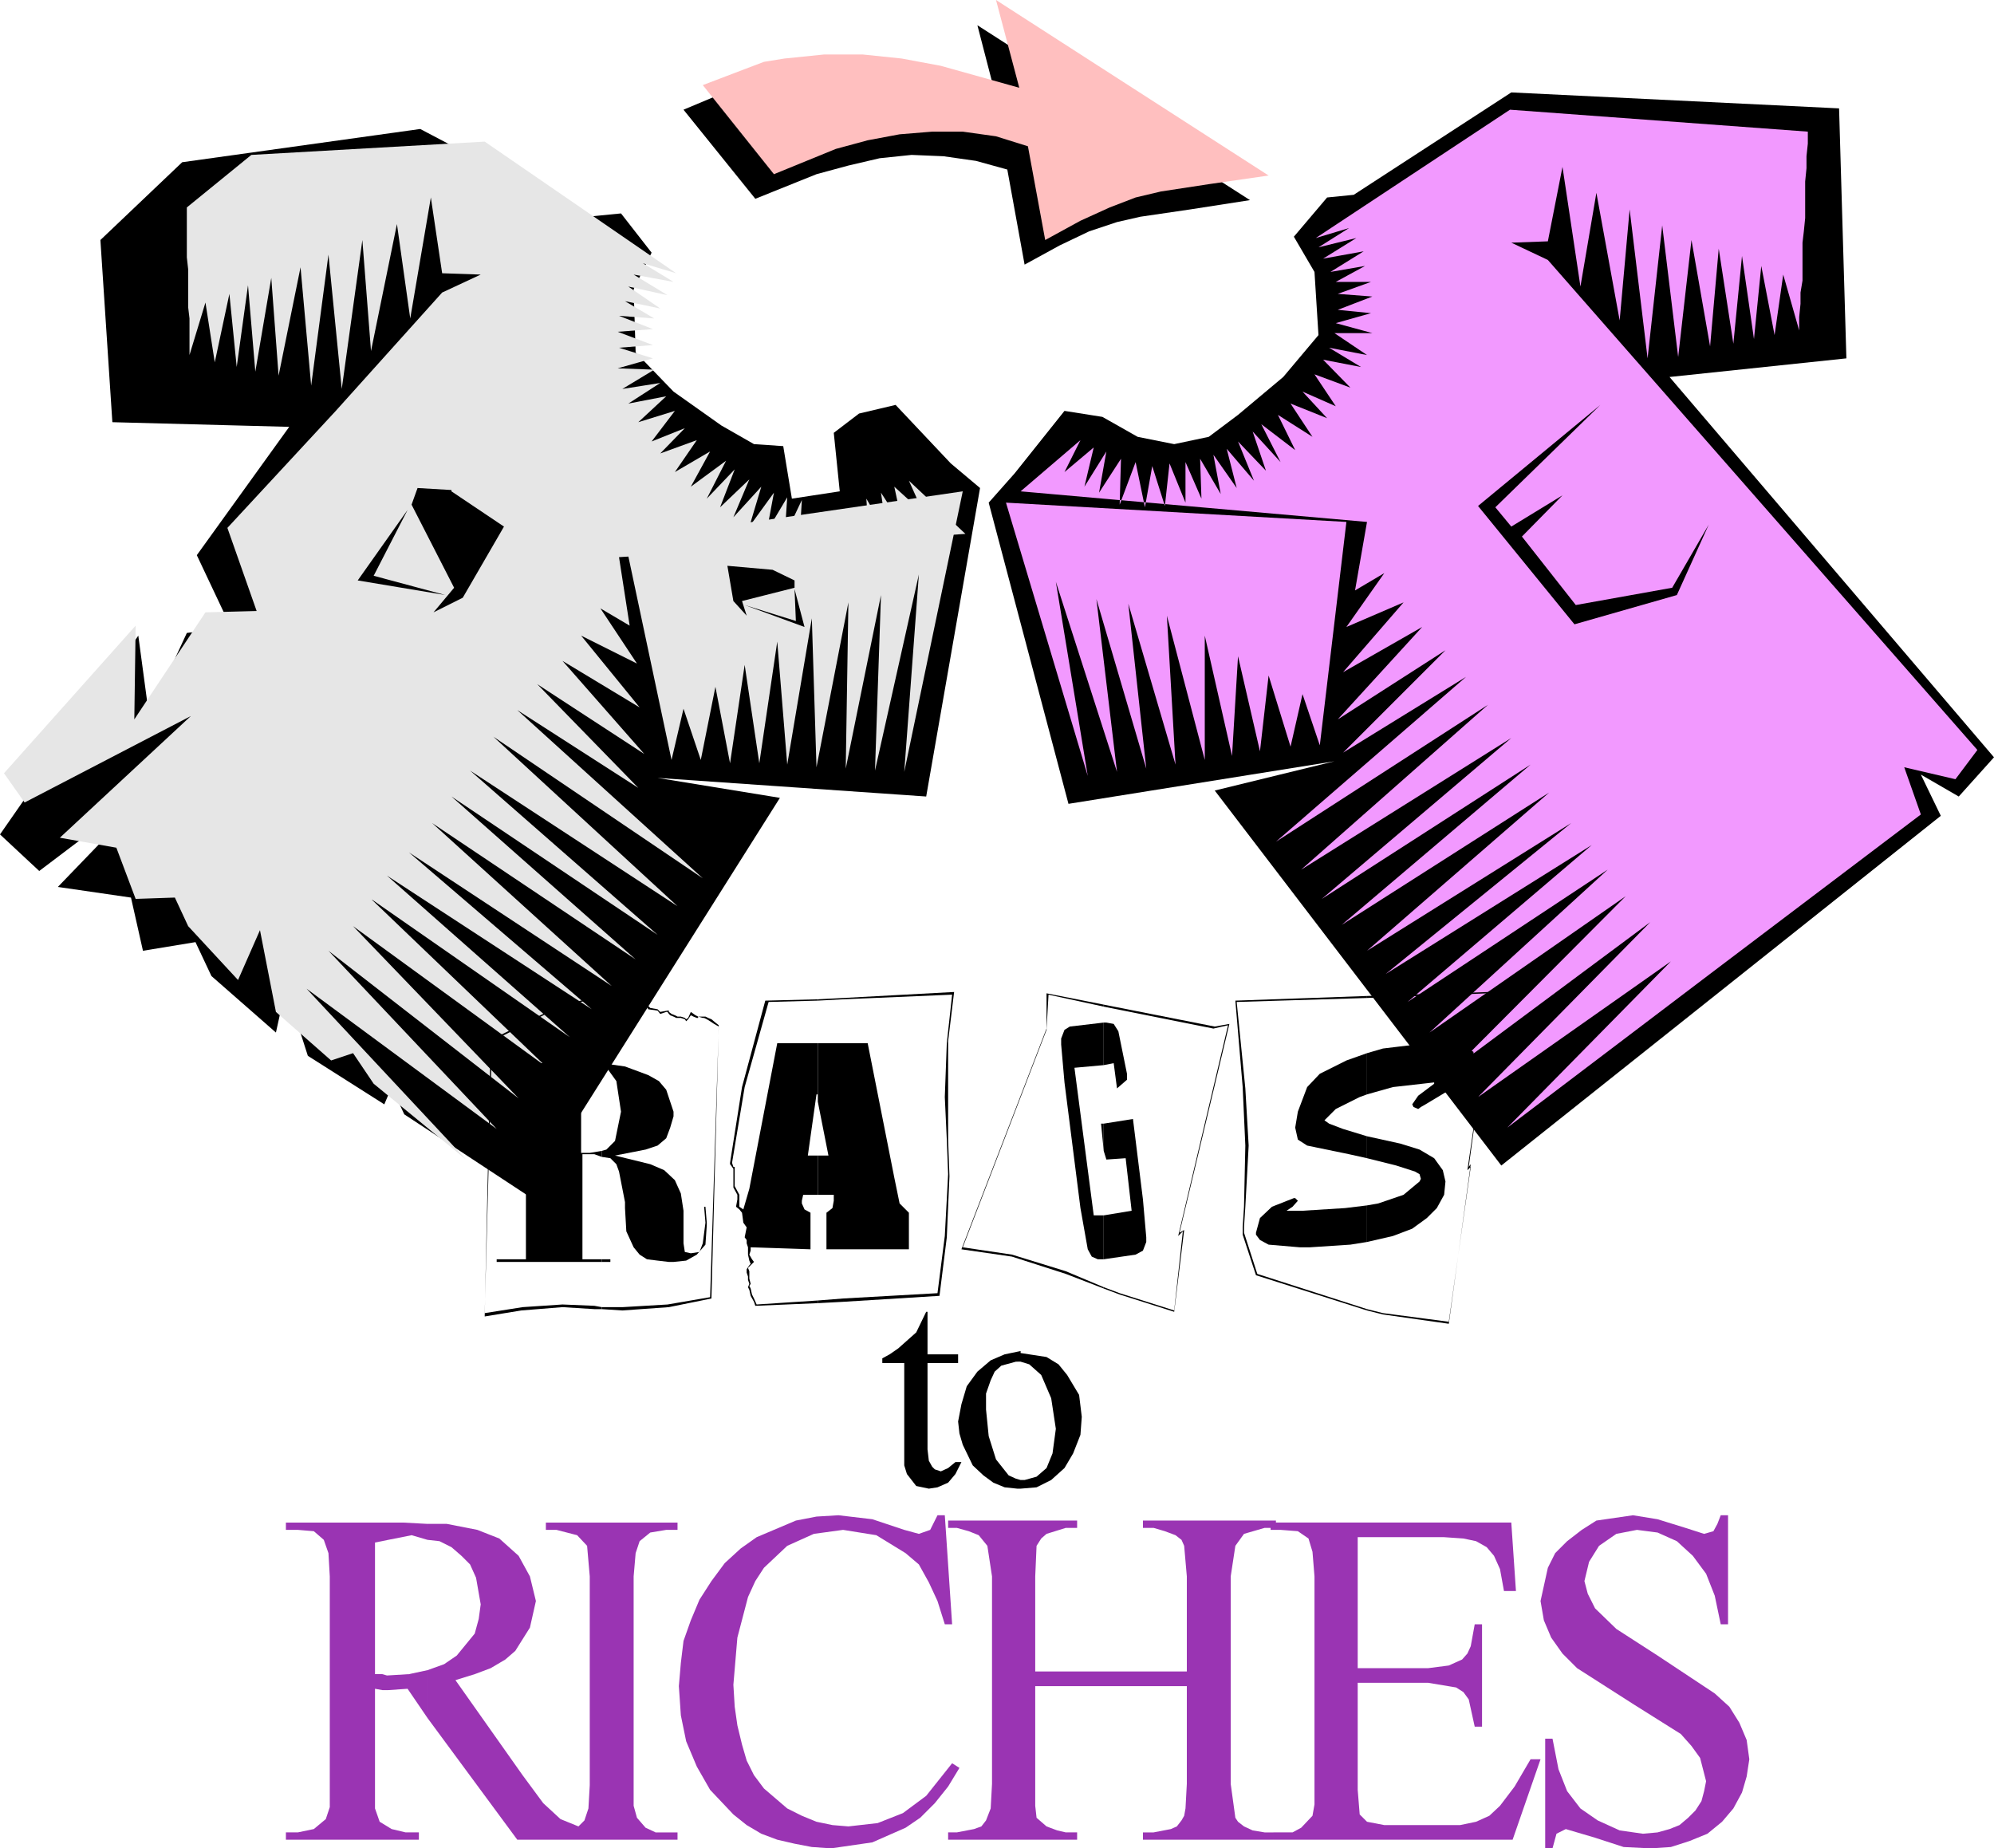
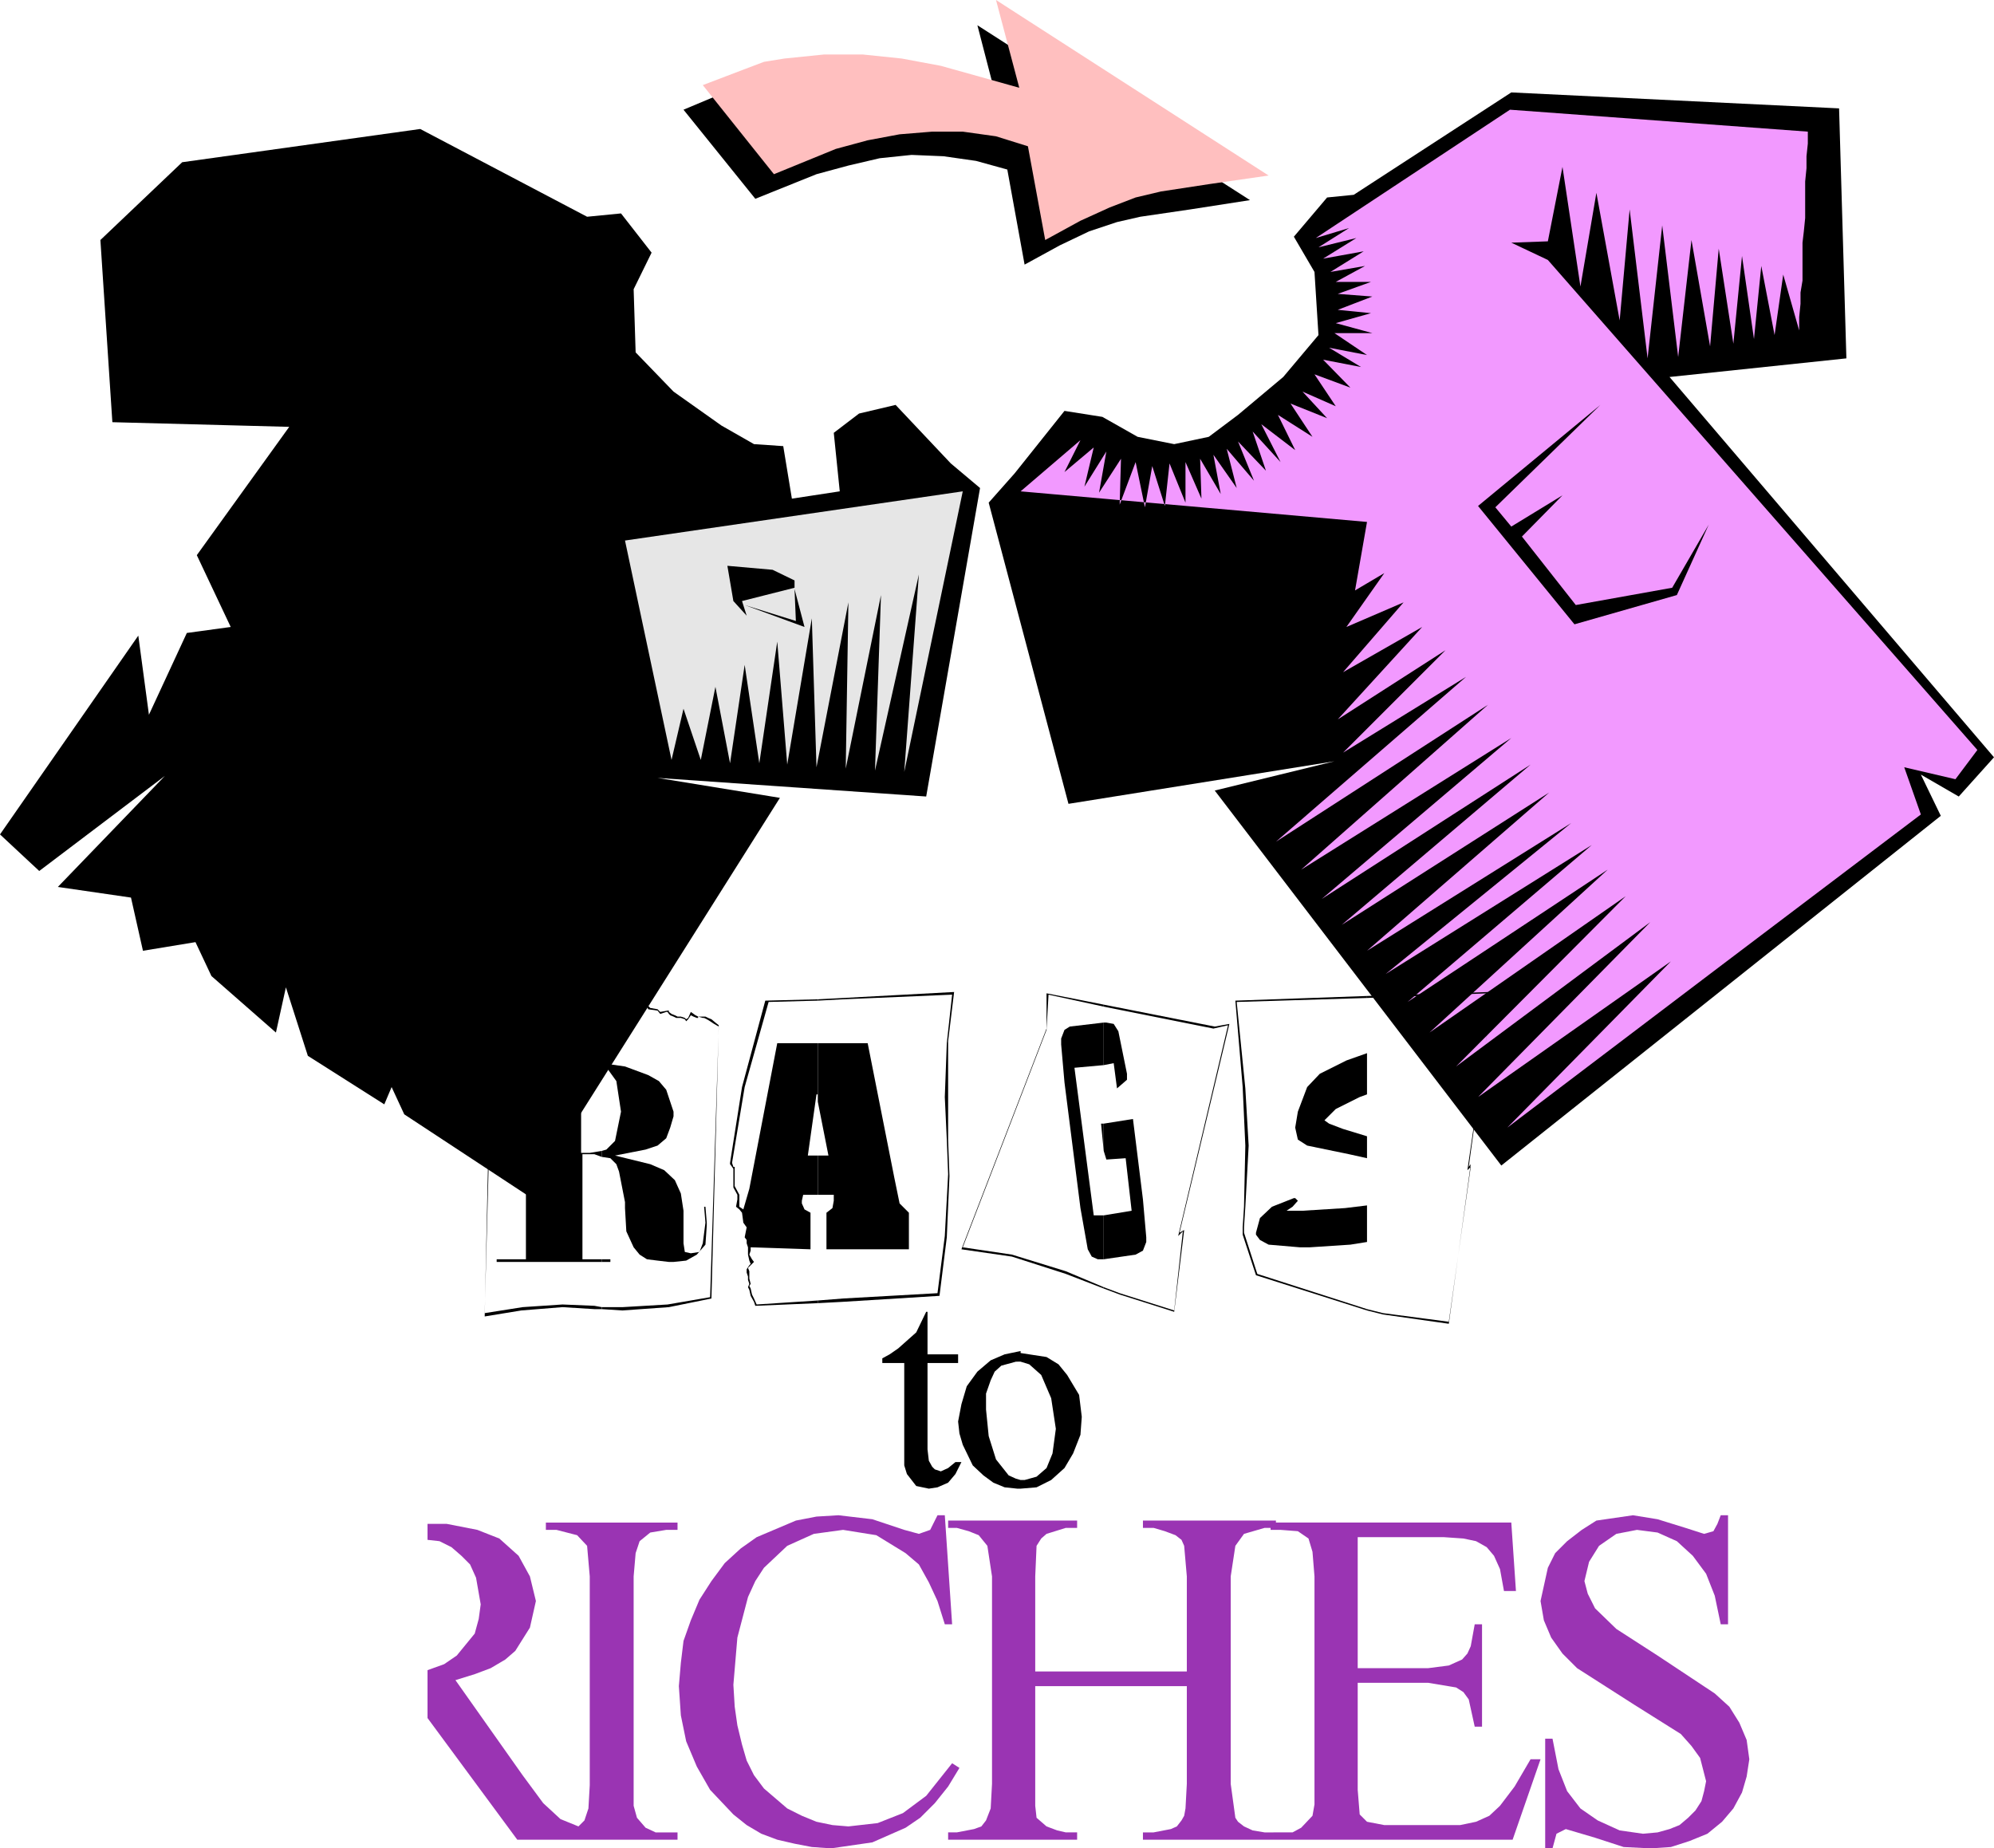
<svg xmlns="http://www.w3.org/2000/svg" width="287.904" height="266.88" viewBox="0 0 215.928 200.16">
  <path d="m305.414 407.913-8.64-32.616 2.808-3.168 5.4-6.768 4.104.648 3.816 2.16 3.96.792 3.744-.792 3.168-2.376 4.896-4.104 3.816-4.536-.432-6.84-2.232-3.816 3.6-4.248 2.88-.288 17.064-11.088 35.496 1.728.792 27.072-19.152 2.016 35.136 41.184-3.816 4.248-4.104-2.376 2.16 4.464-47.592 37.872-31.032-40.608 12.96-3.168z" style="fill:#000" transform="translate(-189.71 -320.865)" />
-   <path d="m298.646 375.297 36.864 2.088-2.88 24.192-1.872-5.544-1.296 5.688-2.376-7.704-.936 8.208-2.376-10.296-.648 10.8-2.952-13.032v13.464l-4.104-15.624.936 16.128-5.112-17.424 1.944 17.856-5.4-18.36 2.232 18.72-6.624-20.592 3.456 21.024z" style="fill:#f299ff" transform="translate(-189.71 -320.865)" />
  <path d="m335.15 402.369 11.088-11.088-11.664 7.488 9.144-10.008-8.568 4.896 6.552-7.56-6.192 2.664 4.104-5.832-3.168 1.872 1.296-7.416-37.512-3.312 6.48-5.544-1.728 3.456 3.168-2.664-1.008 4.248 2.376-3.816-.792 4.464 2.376-3.672-.144 4.968 1.728-4.608 1.008 4.896.792-4.464 1.368 4.32.504-4.608 1.728 4.248v-4.392l1.728 3.96-.144-4.32 2.232 3.816-.792-4.248 2.52 3.6-1.08-4.248 2.952 3.456-1.728-4.248 3.024 3.168-1.44-4.248 3.024 3.312-2.088-4.104 3.672 2.808-1.872-3.816 3.744 2.376-2.376-3.6 3.96 1.584-2.664-2.88 3.6 1.584-2.304-3.456 3.888 1.44-2.952-3.024 4.104.792-3.456-2.088 4.104.792-3.528-2.376h4.104l-3.96-1.08 3.816-1.08-3.6-.36 3.744-1.44-3.744-.288 3.6-1.296h-3.816l3.168-1.728-3.744.648 3.6-2.232-4.392.792 3.6-2.232-4.104 1.008 3.312-2.088-3.6 1.08 21.024-13.896 32.256 2.376v1.296l-.144 1.368v1.296l-.144 1.44v3.96l-.144 1.44-.144 1.224v4.104l-.216 1.296v1.224l-.144 1.44v1.44l-1.728-6.048-.936 6.552-1.44-7.488-.792 7.92-1.296-9-.936 9.504-1.584-10.296-.936 10.584-2.016-11.52-1.44 12.672-1.728-14.256-1.584 14.4-1.944-16.128-1.08 12.024-2.52-13.824-1.728 10.152-1.944-12.96-1.584 8.064-3.96.144 3.96 1.872 46.512 53.064-2.376 3.168-5.544-1.296 1.8 5.112-22.464 16.992-22.32 16.92 17.712-18-20.88 14.688 18.648-18.936-21.024 15.624 18.36-18.432-21.24 14.76 19.296-17.64-21.672 14.328 19.944-16.992-22.32 13.968L359.846 410l-22.104 13.824 19.728-17.136-22.464 14.328 20.448-17.352-22.608 14.544 20.52-17.424-22.752 14.256 20.232-17.856-22.968 14.832 20.592-17.856z" style="fill:#f299ff" transform="translate(-189.71 -320.865)" />
  <path d="m363.014 364.713-13.248 10.944 10.44 12.816 11.088-3.168 3.456-7.632-3.96 6.84-10.44 1.872-5.832-7.416 4.392-4.464-5.544 3.384-1.728-2.088zm-73.008 42.407 5.832-33.407-3.168-2.664-5.976-6.336-3.96.936-2.736 2.088.648 6.336-5.184.792-.936-5.688-3.168-.216-3.528-2.016-5.184-3.672-4.104-4.248-.216-6.84 1.944-3.96-3.312-4.248-3.672.36-18.072-9.504-25.776 3.6-8.856 8.424 1.296 19.728 19.152.504-10.008 13.896 3.672 7.776-4.752.648-4.104 8.856-1.152-8.568-14.976 21.528 4.248 3.96 13.608-10.296-11.592 12.024 7.92 1.152 1.296 5.76 5.688-.936 1.728 3.672 6.984 6.12 1.08-4.896 2.376 7.416 8.28 5.256.792-1.872 1.368 2.952 13.464 8.856 27.216-43.128-13.248-2.16z" style="fill:#000" transform="translate(-189.71 -320.865)" />
  <path d="M293.966 374.073 257.39 379.4l5.04 23.76 1.296-5.544 1.872 5.544 1.584-7.92 1.584 8.28 1.584-10.656 1.584 10.656 1.944-13.176 1.08 13.32 2.664-15.84.504 16.128 3.456-17.856-.288 18 3.816-18.792-.648 19.008 4.752-21.24-1.584 21.384z" style="fill:#e6e6e6" transform="translate(-189.71 -320.865)" />
-   <path d="m258.83 406.185-10.944-11.232 11.592 7.56-8.856-10.08 8.352 5.04-6.336-7.776 6.048 3.024-3.96-5.976 3.168 1.872-1.152-7.416 37.512-2.52-6.12-5.76 1.584 3.528-3.168-2.88.936 4.32-2.376-3.672.648 4.464-2.232-3.816.288 4.392-7.56.504.288-4.752-1.872 3.96.288-4.248-2.232 3.744.792-4.248-2.664 3.672 1.296-4.32-3.024 3.312 1.728-4.104-3.168 3.024 1.584-4.104-3.024 3.168 2.088-4.104-3.816 2.808 2.088-3.816-3.816 2.232 2.376-3.456-3.96 1.44 2.664-2.736-3.6 1.44 2.52-3.312-3.96 1.224 3.024-2.808-4.104.792 3.456-2.232-4.104.648 3.456-2.088-3.96-.144 3.816-1.08-3.672-1.152 3.672-.288-3.816-1.44 3.816-.288-3.672-1.44 3.816.288-3.168-1.872 3.816.792-3.456-2.376 4.248.936-3.672-2.232 4.32.792-3.312-2.016 3.6 1.08-20.736-14.256-25.272 1.44-6.984 5.688v5.4l.144 1.296v4.104l.144 1.224v3.96l1.728-5.688 1.008 6.48 1.584-7.416.792 7.92 1.224-8.856.792 9.36 1.728-10.152.792 10.584 2.376-11.736 1.152 12.816 1.872-14.184 1.44 14.544 2.232-16.128.936 12.024 2.808-13.752 1.44 10.224 2.232-13.104 1.224 8.208 4.176.144-4.176 1.944-11.52 12.816-11.736 12.672 3.168 9-5.544.144-7.704 11.592.144-10.152-14.256 15.984 2.232 3.168 18-9.36-14.184 13.176 6.12 1.08 2.088 5.544 4.248-.144 1.44 3.096 5.4 5.832 2.376-5.4 1.728 8.856 5.976 5.256 2.376-.792 2.232 3.312 10.008 8.208-17.28-18.504 20.592 15.192-18.216-19.296 20.592 15.984-17.928-18.648 20.88 15.192-18.936-18.144 21.528 14.976-19.8-17.496 22.176 14.472-19.8-16.992 21.96 14.472L236.51 410l22.032 14.76-19.944-17.64 22.32 14.976-20.304-17.784L263.078 419l-19.944-18.36 22.68 15.336-20.088-18.216z" style="fill:#e6e6e6" transform="translate(-189.71 -320.865)" />
-   <path d="m234.278 375.513 4.608 9-2.232 2.664 3.168-1.584 4.464-7.704-5.688-3.816v-.144l-3.672-.216z" style="fill:#000" transform="translate(-189.71 -320.865)" />
  <path d="m233.846 376.089-5.4 7.632 9.504 1.584-7.776-2.088zm41.904 8.424-5.688 1.44.504 1.584-1.44-1.584-.648-3.816 4.896.432 2.376 1.152z" style="fill:#000" transform="translate(-189.71 -320.865)" />
  <path d="m275.75 384.657 1.08 4.104-6.48-2.376 5.544 1.728zm49.32-42.12-6.48 1.008-5.4.792-2.52.576-3.024 1.008-3.168 1.512-3.816 2.088-1.872-10.296-3.384-.936-3.528-.504-3.456-.144-3.456.36-3.384.792-3.456.936-6.624 2.664-7.776-9.648 4.464-1.872 2.16-.648 2.088-.504 4.392-.432 4.176.144 4.248.432 4.104.792 8.64 2.376-2.448-9.432z" style="fill:#000" transform="translate(-189.71 -320.865)" />
  <path d="m327.086 339.873-6.48.936-5.184.792-2.736.648-2.808 1.08-3.168 1.44-3.816 2.088-1.872-10.152-3.456-1.08-3.6-.504h-3.312l-3.528.288-3.456.648-3.456.936-6.696 2.736-7.704-9.648 4.536-1.728 2.088-.792 2.232-.36 4.248-.432h4.248l4.176.432 4.248.792 8.496 2.376-2.52-9.504z" style="fill:#ffbfbf" transform="translate(-189.71 -320.865)" />
  <path d="M300.23 481.137v.936l1.728-.144 1.584-.792 1.44-1.296.936-1.584.792-2.016.144-1.944-.288-2.376-1.296-2.16-.936-1.152-1.296-.792-2.808-.432v.936l.936.288 1.296 1.152 1.08 2.52.504 3.312-.36 2.664-.648 1.584-1.08.936-1.296.36zm0-12.817v-1.151l-1.728.36-1.512.648-1.44 1.224-1.152 1.584-.576 1.944-.36 1.872.144 1.296.36 1.224 1.08 2.232 1.152 1.08 1.08.792 1.224.504 1.368.144h.36v-.936l-.504-.144-.792-.36-1.368-1.728-.792-2.52-.288-2.88v-1.728l.504-1.44.432-.936.72-.648 1.584-.432z" style="fill:#000" transform="translate(-189.71 -320.865)" />
  <path d="M290.15 462.92v4.609h3.312v.936h-3.312v9.36l.144 1.224.36.648.288.288.648.216.792-.36.792-.648h.648l-.648 1.296-.792.936-1.152.504-.936.144-1.368-.288-1.008-1.296-.288-.936v-11.088h-2.376v-.504l.792-.432.936-.648 1.944-1.728 1.08-2.232z" style="fill:#000" transform="translate(-189.71 -320.865)" />
  <path d="M376.838 484.953v11.808h-.792l-.648-3.096-.936-2.376-1.44-1.944-1.728-1.584-2.088-.936-2.232-.288-2.232.432-1.872 1.296-1.08 1.728-.504 2.088.36 1.368.792 1.584 2.304 2.232 4.464 2.88 6.192 4.104 1.584 1.44 1.08 1.728.792 1.872.288 2.088-.288 1.872-.504 1.728-.936 1.728-1.224 1.44-1.584 1.296-1.944.792-2.016.648-2.232.144-2.88-.144-3.096-1.008-3.168-.936-1.008.504-.432 1.584h-.792v-11.88h.792l.648 3.312.936 2.376 1.44 1.872 1.872 1.296 2.376 1.08 2.52.36 1.584-.144 1.296-.36 1.08-.432.936-.792.792-.792.648-1.008.288-1.08.216-1.08-.648-2.52-.936-1.296-1.152-1.296-5.04-3.168-6.192-3.96-1.584-1.584-1.224-1.728-.792-1.872-.36-2.088.792-3.6.792-1.584 1.296-1.296 1.584-1.224 1.584-1.008 3.96-.576 2.664.432 3.024.936 2.016.648 1.008-.288.432-.792.36-.936zm-49.248 34.344v.792h25.92l3.024-8.712h-1.08l-1.728 2.952-1.584 2.088-1.152 1.08-1.44.648-1.728.36h-8.208l-1.872-.36-.792-.792-.216-2.664v-11.592h7.632l3.024.504.792.504.576.792.648 2.952h.792V496.76h-.792l-.432 2.376-.36.792-.576.648-1.44.648-2.232.288h-7.632v-14.184h9.36l2.088.144 1.368.288 1.152.648.792.936.648 1.44.432 2.376h1.296l-.504-7.416h-25.488v-.216h-.288v1.008h.792l1.872.144 1.152.792.432 1.44.216 2.664v24.696l-.216 1.224-1.224 1.296-.936.504h-1.8zm0-32.76v-1.008h-14.112v.792h1.152l1.224.36 1.152.432.648.504.288.648.288 3.312v10.296h-16.416v-10.296l.144-3.312.504-.792.576-.504 2.088-.648h1.224v-.792h-13.968v.792h.936l1.296.36 1.08.432.936 1.152.504 3.312v22.464l-.144 2.664-.504 1.296-.504.648-.792.288-1.872.36h-.936v.792h13.968v-.792h-1.224l-.936-.216-1.152-.432-1.08-.936-.144-1.296v-12.96h16.416v10.584l-.144 2.664-.144.792-.288.504-.504.648-.648.288-1.872.36h-1.152v.792h14.112v-.792h-.936l-1.296-.216-.936-.432-.648-.504-.288-.432-.504-3.672v-22.464l.504-3.312.936-1.296 2.232-.648h.648v.216z" style="fill:#9a34b3" transform="translate(-189.71 -320.865)" />
  <path d="m292.022 484.953.792 11.808h-.792l-.792-2.52-.936-2.016-1.08-1.944-1.44-1.224-3.168-1.944-3.6-.576-3.168.432-2.88 1.296-2.52 2.376-.936 1.44-.792 1.728-1.152 4.392-.432 5.112.144 2.376.288 2.016.504 2.088.504 1.728.792 1.584 1.08 1.44 2.52 2.16 1.584.792 1.584.648 1.728.36 1.728.144 3.168-.36 2.736-1.08 2.52-1.872 2.808-3.528.792.504-1.224 2.016-1.44 1.8-1.584 1.584-1.584 1.08-3.6 1.584-4.464.648-2.088-.144-1.872-.36-1.872-.432-1.728-.648-1.584-.936-1.44-1.152-2.52-2.664-1.44-2.52-1.152-2.736-.576-2.808-.216-3.168.216-2.52.288-2.376.792-2.232.936-2.232 1.296-2.016 1.44-1.944 1.728-1.584 1.728-1.224 4.248-1.8 2.232-.432 2.376-.144 3.672.432 3.456 1.152 1.584.432 1.224-.432.792-1.584zm-56.016 16.776v5.184l9.72 13.176h17.352v-.792h-2.376l-1.08-.504-.936-1.08-.36-1.296v-24.84l.216-2.52.432-1.296 1.152-.936 1.728-.288h1.224v-.792h-14.256v.792h1.152l2.232.576 1.08 1.152.288 3.312v22.608l-.144 2.52-.432 1.296-.648.648-1.944-.792-1.872-1.728-2.232-3.024-7.272-10.296 2.088-.648 1.728-.648 1.584-.936 1.08-.936 1.584-2.52.648-2.88-.648-2.664-1.224-2.232-2.088-1.872-2.376-.936-3.312-.648h-2.088v1.728l1.296.144 1.296.648 1.08.936.936.936.648 1.44.504 2.88-.216 1.584-.432 1.584-1.944 2.376-1.368.936z" style="fill:#9a34b3" transform="translate(-189.71 -320.865)" />
-   <path d="M236.006 487.617v-1.728l-2.664-.144H220.67v.792h1.296l1.728.144 1.08.936.504 1.44.144 2.52v24.983l-.432 1.296-1.296 1.08-1.728.36h-1.296v.792h14.4v-.792h-1.44l-1.512-.36-1.296-.792-.504-1.44v-12.959l.792.144h.648l2.088-.144 2.16 3.168v-5.184l-2.016.432-2.376.144-.504-.144h-.792v-14.256l3.96-.792z" style="fill:#9a34b3" transform="translate(-189.71 -320.865)" />
  <path d="M337.742 462.633v.144l1.728.432 7.128 1.008 2.376-17.28-.216.288 2.232-16.272v-.288h.36l-.216-.504v-.288l.216-.36-.36-.144.144-.432-.144-.216.144-.144-.144-.288-13.248.432v.216l13.104-.504.144.288-.144.216.144.288v.144l.144.288-.144.36v.288l.144.504h-.288l.144.144v.144l-2.376 16.488.36-.36L346.598 464l-7.128-.936z" style="fill:#000" transform="translate(-189.71 -320.865)" />
-   <path d="M337.742 451.4v3.96l2.808-.647 2.088-.792 1.584-1.152 1.08-1.08.792-1.44.144-1.44-.288-1.224-.936-1.296-1.584-.936-2.088-.648-3.6-.792v2.376l3.168.792 2.016.648.504.288.144.504-.144.288-1.728 1.44-2.736.936zm0-16.487v4.464l2.808-.792 4.464-.504v.144l-1.728 1.296-.648.936.144.288.504.216.288-.216.504-.288 2.16-1.296 1.8-.576.72-.792.504-.792.144-1.152v-.144l-.144-.936-.792-.504-4.104-.288h-1.296l-3.6.432z" style="fill:#000" transform="translate(-189.71 -320.865)" />
  <path d="M337.742 428.937v-.216l-14.256.504.792 9.36.288 6.336-.144 6.624-.144 2.232v.792l1.44 4.392 12.024 3.816v-.144l-11.88-3.816-1.44-4.464v-.576l.144-2.232.36-6.624-.36-6.192-.936-9.36z" style="fill:#000" transform="translate(-189.71 -320.865)" />
  <path d="M337.742 439.377v-4.464l-2.232.792-2.88 1.44-1.368 1.44-1.008 2.664-.288 1.728.288 1.296 1.008.648 4.536.936 1.944.432v-2.376l-2.592-.792-1.512-.576-.504-.36 1.224-1.224 2.592-1.296zm0 15.983v-3.96l-2.376.289-4.608.288h-1.728l.648-.432.576-.648-.288-.288h-.144l-2.376.936-1.296 1.224-.432 1.584v.216l.432.576.936.504 3.384.288h1.08l4.392-.288zm-28.512 4.897v.144l1.728.648 5.904 1.872 1.08-8.856-.504.288 5.4-22.608-1.584.288-12.024-2.376v.216l11.88 2.376 1.584-.36-5.4 22.824.504-.504-.936 8.568-5.904-1.872z" style="fill:#000" transform="translate(-189.71 -320.865)" />
  <path d="M309.23 452.48v4.753l3.456-.504.792-.432.36-.936v-.504l-.36-4.104-1.08-8.712-3.168.504v2.952l.288.936 2.088-.144.648 5.688zm0-20.88v4.609l1.08-.216.36 2.736 1.08-.936v-.648l-.936-4.608-.504-.792-.792-.144zm0-1.727v-.216l-6.192-1.224v3.816l-9.216 23.904 5.472.792 5.832 1.872 4.104 1.584v-.144l-4.104-1.728-5.832-1.8-5.328-.792 9.072-23.544.216-3.816z" style="fill:#000" transform="translate(-189.71 -320.865)" />
  <path d="M309.23 436.209V431.6l-3.672.432-.576.36-.36.936v.648l.36 4.104 1.728 13.608.792 4.464.432.792.648.288h.648v-4.752h-1.08l-2.088-15.984z" style="fill:#000" transform="translate(-189.71 -320.865)" />
  <path d="M309.23 445.497v-2.952h-.288zm-28.224 15.983v.36l10.44-.647.792-6.336.288-6.624-.144-3.96v-10.656l.648-5.328-12.024.648v.144l11.808-.504-.576 5.256-.216 5.832.216 4.608.144 3.744-.36 6.696-.792 6.192z" style="fill:#000" transform="translate(-189.71 -320.865)" />
  <path d="M281.006 433.833v22.32h7.128v-3.96l-1.008-1.008-.576-2.808-2.88-14.544zm0-4.753v-.143l-2.736.144v.144zm0 27.073v-22.32h-2.736v6.336l1.152 5.832h-1.152v4.248h1.728v.648l-.144.792-.648.504v3.96zm0 5.687v-.36l-2.736.217v.288z" style="fill:#000" transform="translate(-189.71 -320.865)" />
  <path d="M278.27 429.225v-.144l-5.688.144-2.52 9.36-1.296 8.208v.144l.216.288.144.216v2.016l.432.792v.504l-.144.792.36.288.288.36.144 1.08.36.504-.216 1.08.216.288v.36l.144.432v.792l.144.648.144.36-.144.144-.288.432v.36l.144.432v.36l.144.432-.144.36.144.288.144.648.36.648.144.432 6.768-.288v-.288l-6.624.432-.288-.648-.216-.432-.144-.648-.144-.288.144-.216-.144-.576v-.792l-.144-.36.432-.432.216-.216-.216-.288-.288-.504.144-.432v-.36l6.48.216v-3.96l-.648-.36-.288-.648v-.288l.144-.648h1.584V446h-1.08l.936-6.624h.144v.792-6.336h-4.392l-3.024 15.768-.648 2.232-.432-.288v-1.296l-.504-.936v-2.088h-.144l-.144-.432 1.368-8.208 2.592-9.216zm-23.4 33.192v.216l2.232.144 5.04-.36 4.608-.936.792-29.592-.36-.288-.432-.36-.36-.144-.288-.144h-.792l-.288-.144-.504-.36-.288.648-.216.144-.144-.144-.432-.144h-.36l-.288-.144-.36-.144-.288-.216v-.144h-.144l-.792.144-.288-.288-.792-.144-.36-.36-.288-.432-.648.144h-.144l-.792-.792h-1.44l-.504-.288-1.08.288v.144l1.08-.288.36.144v.144l.144.216.936-.216.504.216.648.576h.288l.648-.144.288.504.144.288 1.008.144.288.36.648-.216h.144l.144.216.144.144.36.144.288.144h.504l.432.144.144.216.216-.216.288-.432.288.144.36.144h.144v-.144l.504.144h.144l.288.144.36.216.432.288.504.288-.936 29.304-4.608.792-4.896.288z" style="fill:#000" transform="translate(-189.71 -320.865)" />
  <path d="M254.87 457.233v.288h.936v-.288zm0-11.736v.648l.936.144.648.648.288.792.648 3.312v.648l.144 2.52.792 1.728.648.792.792.504 1.152.144 1.224.144h.504l1.368-.144 1.152-.648.936-1.08.144-2.088v-.288l-.144-1.728h-.144l.144 1.728-.288 2.232-.36.936-.936.144-.648-.144-.144-.936v-3.528l-.288-1.872-.648-1.44-1.152-1.08-1.512-.648-3.816-.936 3.312-.648 1.296-.432.936-.792.432-1.152.36-1.224v-.504l-.792-2.376-.792-.936-1.152-.648-2.52-.936-2.52-.36v.504l.648.144.936 1.296.504 3.312-.648 3.168-.936.936zm0-16.777v-.143l-5.04 1.44-6.984 3.456-.648 29.952 3.96-.648 4.464-.36 3.456.216h.792v-.216l-.792-.144-3.456-.144-4.32.288-4.104.648.792-29.448 6.84-3.456z" style="fill:#000" transform="translate(-189.71 -320.865)" />
  <path d="M254.87 436.497v-.504h-11.376v.36h3.168v20.88h-3.168v.288h11.376v-.288h-2.088v-11.376h1.296l.792.288v-.648l-1.296.216h-.936v-9.36h1.296z" style="fill:#000" transform="translate(-189.71 -320.865)" />
</svg>